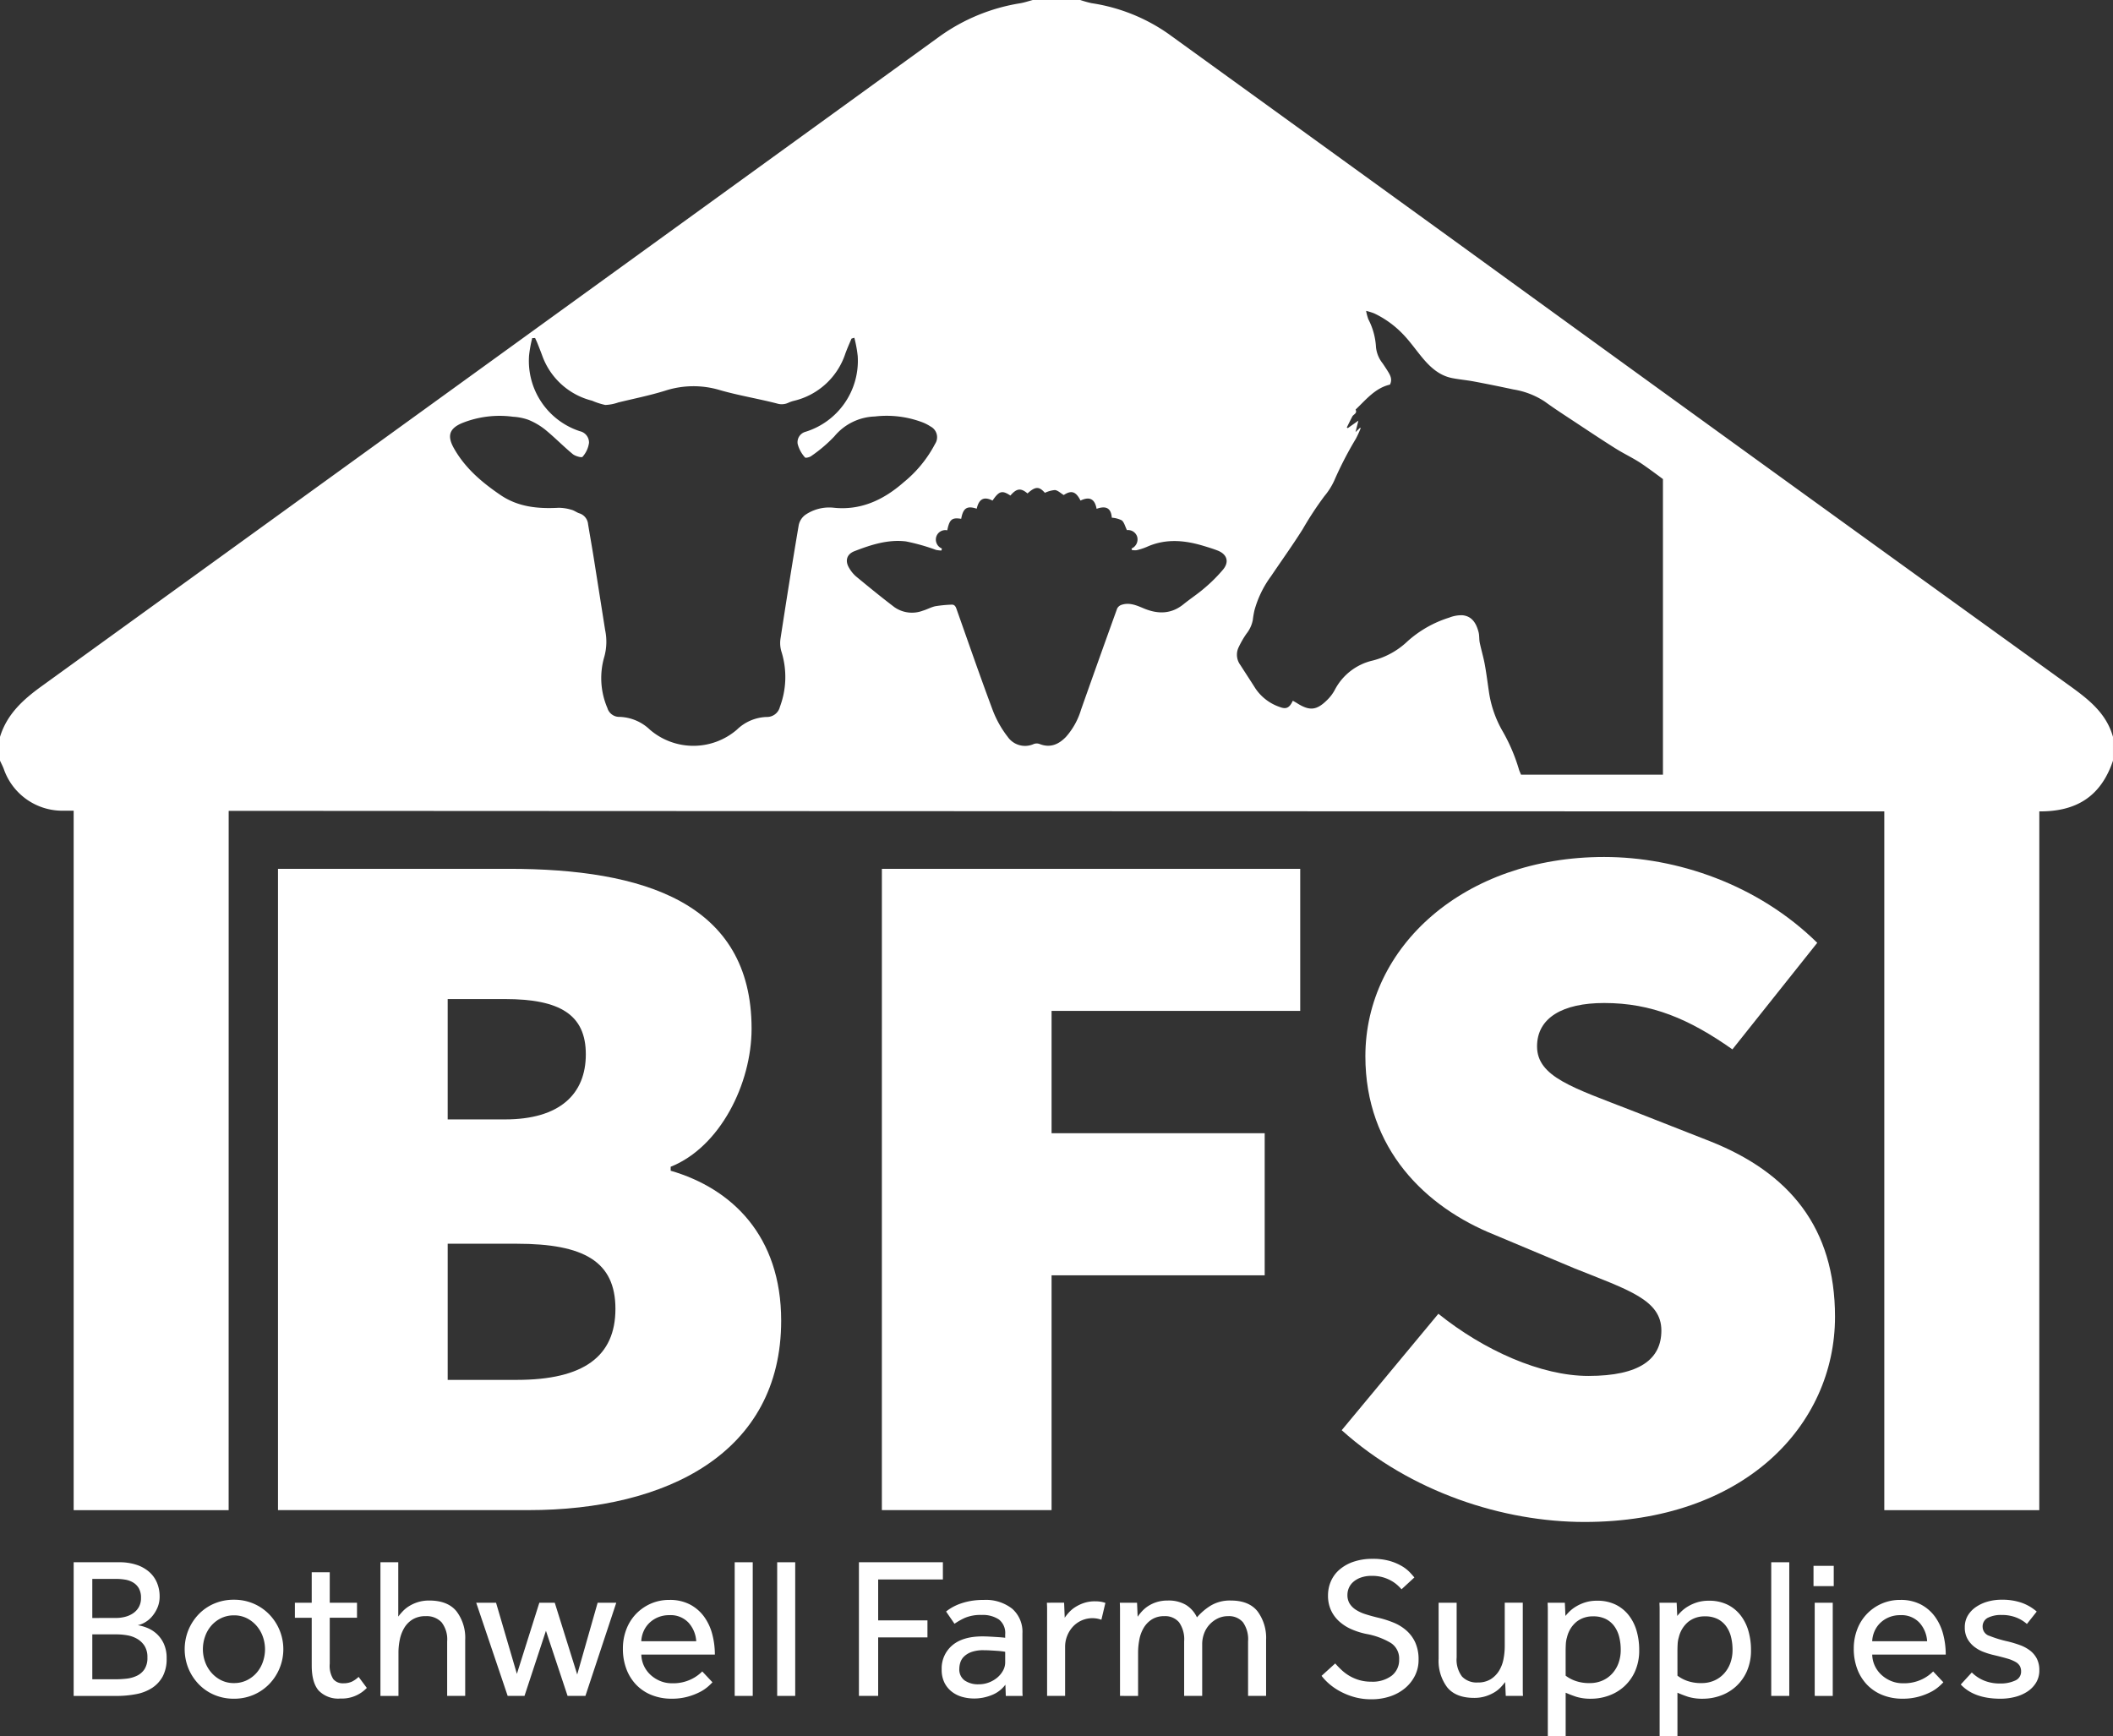
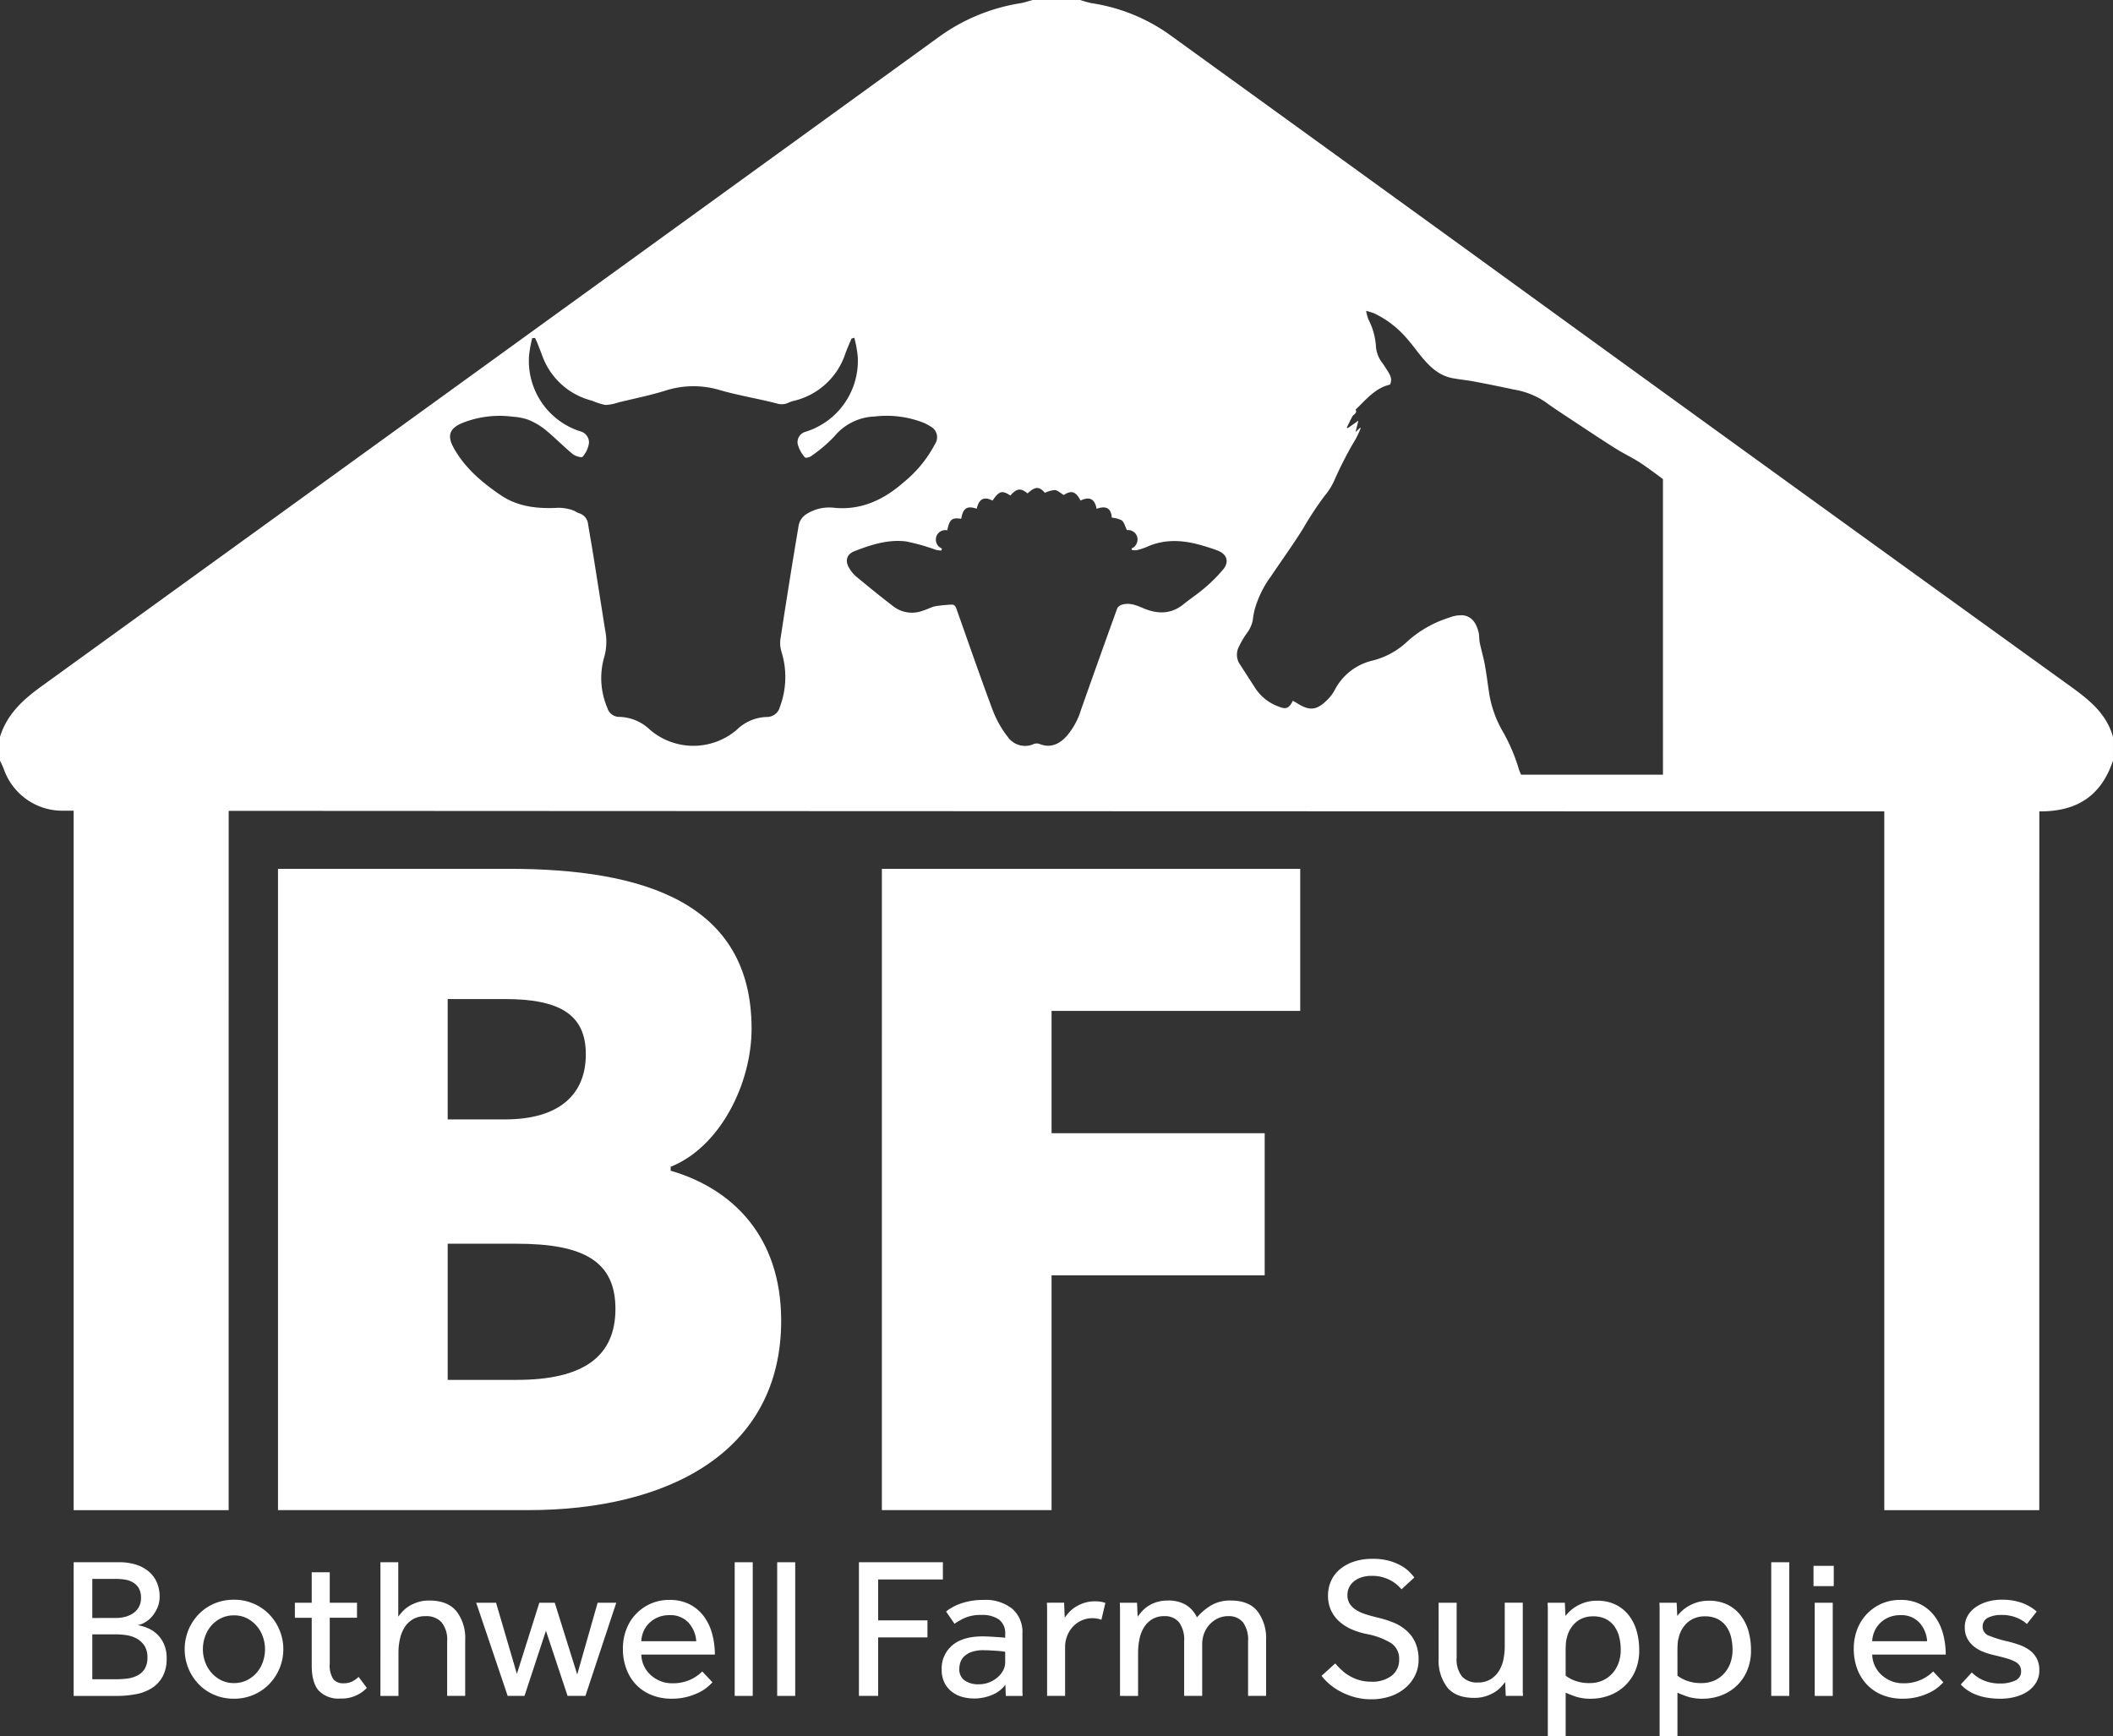
<svg xmlns="http://www.w3.org/2000/svg" id="Layer_1" data-name="Layer 1" viewBox="0 0 459.449 377.479">
  <rect x="0" y="0" width="459.449" height="377.479" fill="#333333" stroke="none" />
  <defs>
    <style>
      .cls-1 {
        fill: #fff;
      }
    </style>
  </defs>
  <title>BFS_Logo_Design_FINAL_White</title>
  <g>
    <path class="cls-1" d="M251.667,301.188h50.2c29.177,0,52.776,7.293,52.776,34.753,0,12.016-6.865,25.746-17.592,30.036v.859c13.3,3.862,24.026,14.158,24.026,32.608,0,28.746-24.885,41.19-54.921,41.19h-54.49Zm49.342,54.49c12.013,0,17.592-5.576,17.592-14.158s-5.579-12.013-17.592-12.013H288.564v26.171Zm2.576,56.638c14.589,0,21.454-5.148,21.454-15.447s-6.865-14.158-21.454-14.158h-15.02v29.605Z" transform="translate(-191.22 -112.268)" />
    <path class="cls-1" d="M382.975,301.188h90.963V332.08H419.873v26.6h46.342v30.894H419.873v51.059h-36.9Z" transform="translate(-191.22 -112.268)" />
-     <path class="cls-1" d="M482.958,423.257l21.023-25.316c9.872,7.941,22.312,13.516,32.612,13.516,11.155,0,15.875-3.645,15.875-9.868,0-6.651-7.079-8.8-18.878-13.516l-17.378-7.293c-15.016-6.007-28.105-18.664-28.105-38.832,0-23.812,21.454-43.335,51.917-43.335,15.875,0,33.467,6.007,46.338,18.664l-18.447,23.171c-9.441-6.651-17.592-10.082-27.891-10.082-9.01,0-14.589,3.217-14.589,9.437,0,6.651,7.937,9.01,20.6,13.944L562.98,360.4c17.375,6.865,27.243,18.878,27.243,38.187,0,23.6-19.737,44.625-54.49,44.625C518.141,443.21,497.974,436.773,482.958,423.257Z" transform="translate(-191.22 -112.268)" />
  </g>
  <g>
    <path class="cls-1" d="M207.238,451.972h9.847a11.742,11.742,0,0,1,3.921.588,7.916,7.916,0,0,1,2.745,1.591,6.44,6.44,0,0,1,1.634,2.353,7.617,7.617,0,0,1,.545,2.876,6.105,6.105,0,0,1-.48,2.484,7.491,7.491,0,0,1-1.176,1.9,5.812,5.812,0,0,1-1.546,1.285,5.125,5.125,0,0,1-1.547.61,9.7,9.7,0,0,1,1.96.545,6.889,6.889,0,0,1,2.048,1.241A6.748,6.748,0,0,1,226.8,469.6a7.423,7.423,0,0,1,.653,3.29,8.032,8.032,0,0,1-.85,3.9,6.963,6.963,0,0,1-2.309,2.505,9.611,9.611,0,0,1-3.464,1.351,22.274,22.274,0,0,1-4.27.392h-9.324Zm9.237,12.112a7.864,7.864,0,0,0,1.917-.24,5.529,5.529,0,0,0,1.743-.762,4.032,4.032,0,0,0,1.264-1.351,3.936,3.936,0,0,0,.479-2,4.1,4.1,0,0,0-.479-2.113,3.511,3.511,0,0,0-1.264-1.264,4.971,4.971,0,0,0-1.743-.61,12.162,12.162,0,0,0-1.917-.152h-5.185v8.5Zm-.131,13.332a22.058,22.058,0,0,0,2.353-.131,6.981,6.981,0,0,0,2.244-.61,4.158,4.158,0,0,0,1.677-1.416,4.471,4.471,0,0,0,.654-2.592,4.524,4.524,0,0,0-.632-2.526,4.771,4.771,0,0,0-1.612-1.526,6.372,6.372,0,0,0-2.156-.762,13.765,13.765,0,0,0-2.265-.2h-5.316v9.759Z" transform="translate(-191.22 -112.268)" />
    <path class="cls-1" d="M242.093,481.643a10.736,10.736,0,0,1-4.313-.85,10.24,10.24,0,0,1-3.376-2.332,10.992,10.992,0,0,1-2.222-3.42,11.145,11.145,0,0,1,0-8.322A11.037,11.037,0,0,1,234.4,463.3a10.253,10.253,0,0,1,3.376-2.33,10.736,10.736,0,0,1,4.313-.85,10.626,10.626,0,0,1,4.27.85,10.506,10.506,0,0,1,3.4,2.33,10.86,10.86,0,0,1,2.244,3.421,10.9,10.9,0,0,1-2.244,11.742,10.491,10.491,0,0,1-3.4,2.332A10.626,10.626,0,0,1,242.093,481.643Zm0-3.4a6.236,6.236,0,0,0,2.832-.632,6.7,6.7,0,0,0,2.135-1.655,7.2,7.2,0,0,0,1.329-2.353,8.3,8.3,0,0,0,.457-2.723,8.187,8.187,0,0,0-.457-2.68,7.274,7.274,0,0,0-1.351-2.374,6.893,6.893,0,0,0-2.135-1.678,6.129,6.129,0,0,0-2.811-.631,6.263,6.263,0,0,0-2.832.631,6.708,6.708,0,0,0-2.135,1.657,7.2,7.2,0,0,0-1.329,2.353,8.3,8.3,0,0,0-.458,2.722,8.122,8.122,0,0,0,.458,2.7,7.315,7.315,0,0,0,1.35,2.353,6.869,6.869,0,0,0,2.135,1.677A6.1,6.1,0,0,0,242.093,478.245Z" transform="translate(-191.22 -112.268)" />
    <path class="cls-1" d="M259,464.041h-3.66v-3.267H259V454.15h3.921v6.623h5.926v3.267h-5.926v9.978a5.411,5.411,0,0,0,.763,3.355,2.649,2.649,0,0,0,2.156.916,4.4,4.4,0,0,0,1.874-.349,5.761,5.761,0,0,0,1.481-1.045l1.786,2.4a7.489,7.489,0,0,1-5.752,2.309,5.915,5.915,0,0,1-4.727-1.743q-1.5-1.743-1.5-5.447Z" transform="translate(-191.22 -112.268)" />
    <path class="cls-1" d="M273.942,451.972h3.878V463.78a14.066,14.066,0,0,1,.958-1.133,6.936,6.936,0,0,1,1.395-1.134,8.348,8.348,0,0,1,1.917-.871,8.159,8.159,0,0,1,2.483-.348q3.965,0,5.882,2.309a9.525,9.525,0,0,1,1.917,6.274v12.156H288.45V469.182a6.012,6.012,0,0,0-1.22-4.16,4.439,4.439,0,0,0-3.442-1.329,5.317,5.317,0,0,0-2.832.7,5.372,5.372,0,0,0-1.808,1.808,8.112,8.112,0,0,0-.981,2.527,13.727,13.727,0,0,0-.305,2.9v9.411h-3.921Z" transform="translate(-191.22 -112.268)" />
    <path class="cls-1" d="M294.767,460.773h4.314l4.531,15.467,4.88-15.467h3.355l4.88,15.6,4.444-15.6h4.052l-6.71,20.26h-3.878l-4.706-14.16-4.662,14.16h-3.66Z" transform="translate(-191.22 -112.268)" />
    <path class="cls-1" d="M346.136,478.07a12.24,12.24,0,0,1-1.045,1,8.808,8.808,0,0,1-1.808,1.176,13.784,13.784,0,0,1-2.614.981,12.929,12.929,0,0,1-3.42.414,11.513,11.513,0,0,1-4.313-.785,9.549,9.549,0,0,1-3.355-2.222,9.948,9.948,0,0,1-2.156-3.442,12.4,12.4,0,0,1-.763-4.444,11.555,11.555,0,0,1,.741-4.162,9.946,9.946,0,0,1,2.091-3.355,10.057,10.057,0,0,1,3.2-2.244,9.89,9.89,0,0,1,4.074-.827,9.391,9.391,0,0,1,4.487,1,8.942,8.942,0,0,1,3.072,2.658,11.4,11.4,0,0,1,1.765,3.79,17.3,17.3,0,0,1,.566,4.444H330.669a6.116,6.116,0,0,0,.588,2.484,6.3,6.3,0,0,0,1.46,1.961,7.077,7.077,0,0,0,2.091,1.307,6.531,6.531,0,0,0,2.484.479,9.025,9.025,0,0,0,4.226-.872,8.663,8.663,0,0,0,2.4-1.7Zm-3.529-8.932a6.572,6.572,0,0,0-1.656-4.008,5.322,5.322,0,0,0-4.182-1.655,6.275,6.275,0,0,0-2.506.479,6.028,6.028,0,0,0-1.9,1.264,5.66,5.66,0,0,0-1.22,1.809,5.954,5.954,0,0,0-.48,2.112Z" transform="translate(-191.22 -112.268)" />
    <path class="cls-1" d="M350.972,451.972h3.921v29.061h-3.921Z" transform="translate(-191.22 -112.268)" />
    <path class="cls-1" d="M360.209,451.972h3.921v29.061h-3.921Z" transform="translate(-191.22 -112.268)" />
    <path class="cls-1" d="M377.985,451.972H396.24v3.746H382.167v8.888h10.719v3.7H382.167v12.722h-4.182Z" transform="translate(-191.22 -112.268)" />
    <path class="cls-1" d="M409.834,478.593a6.752,6.752,0,0,1-2.985,2.265,10.18,10.18,0,0,1-3.812.741,9.786,9.786,0,0,1-2.506-.327,6.555,6.555,0,0,1-2.265-1.089,5.725,5.725,0,0,1-1.655-1.961,6.238,6.238,0,0,1-.632-2.94,6.541,6.541,0,0,1,2.287-5.228q2.288-1.961,6.6-1.961c.465,0,.959.016,1.481.044s1.016.058,1.481.087.871.058,1.22.087.595.058.74.087v-.741a3.714,3.714,0,0,0-1.372-3.246,6.3,6.3,0,0,0-3.725-.981,8.772,8.772,0,0,0-3.66.632,14.456,14.456,0,0,0-2.265,1.285l-1.83-2.658a9.6,9.6,0,0,1,1.264-.871,10.971,10.971,0,0,1,1.743-.806,14.242,14.242,0,0,1,2.265-.61,15.872,15.872,0,0,1,2.919-.24,9.258,9.258,0,0,1,6.165,1.9,6.654,6.654,0,0,1,2.244,5.381v12.57q0,.415.043,1.024h-3.66Zm-.044-7.146c-.116-.028-.341-.065-.675-.109s-.719-.079-1.155-.109-.9-.058-1.395-.087-.973-.044-1.438-.044a7.632,7.632,0,0,0-2.679.392,4.559,4.559,0,0,0-1.612.981,3.119,3.119,0,0,0-.806,1.307,4.721,4.721,0,0,0-.218,1.372,2.933,2.933,0,0,0,1.133,2.505,5.126,5.126,0,0,0,3.137.85,5.97,5.97,0,0,0,2.157-.392,6.368,6.368,0,0,0,1.808-1.045,5.28,5.28,0,0,0,1.264-1.526,3.661,3.661,0,0,0,.479-1.786Z" transform="translate(-191.22 -112.268)" />
    <path class="cls-1" d="M418.9,481.033v-19q0-.393-.044-1.264H422.6l.131,3.267a10.383,10.383,0,0,1,.914-1.154,6.783,6.783,0,0,1,1.373-1.155,8.665,8.665,0,0,1,1.874-.893,7.511,7.511,0,0,1,2.46-.37,7.626,7.626,0,0,1,1.2.087,5.564,5.564,0,0,1,1.023.262l-.871,3.659a5.79,5.79,0,0,0-6.188,1.5,6.466,6.466,0,0,0-1.241,1.982,6.347,6.347,0,0,0-.458,2.4v10.675Z" transform="translate(-191.22 -112.268)" />
    <path class="cls-1" d="M434.755,481.033V462.058q0-.413-.044-1.285h3.747l.131,3.05a10.348,10.348,0,0,1,.914-1.155,7.091,7.091,0,0,1,1.351-1.155,7.568,7.568,0,0,1,1.851-.871,7.955,7.955,0,0,1,2.462-.348,7.426,7.426,0,0,1,3.9.936,6.356,6.356,0,0,1,2.419,2.723,12.857,12.857,0,0,1,2.984-2.549,8.065,8.065,0,0,1,4.379-1.11q3.922,0,5.795,2.33a9.693,9.693,0,0,1,1.874,6.252v12.156H462.6V469.182a6.419,6.419,0,0,0-1.111-4.16,3.994,3.994,0,0,0-3.246-1.329,5.042,5.042,0,0,0-2.244.5,5.97,5.97,0,0,0-1.785,1.33,5.8,5.8,0,0,0-1.176,1.939,6.607,6.607,0,0,0-.414,2.33v11.241H448.7V469.182a6.419,6.419,0,0,0-1.11-4.16,3.941,3.941,0,0,0-3.2-1.329,4.92,4.92,0,0,0-2.7.7,5.524,5.524,0,0,0-1.764,1.808,7.713,7.713,0,0,0-.958,2.549,14.818,14.818,0,0,0-.283,2.876v9.411Z" transform="translate(-191.22 -112.268)" />
    <path class="cls-1" d="M481.549,473.975q.609.7,1.372,1.416a9.591,9.591,0,0,0,1.722,1.285,9.39,9.39,0,0,0,2.135.916,9,9,0,0,0,2.571.348,6.942,6.942,0,0,0,4.487-1.306,4.307,4.307,0,0,0,1.612-3.529,4.012,4.012,0,0,0-1.83-3.6,15.929,15.929,0,0,0-5.271-1.939,16.036,16.036,0,0,1-3.4-1.089,9.678,9.678,0,0,1-2.636-1.743,7.455,7.455,0,0,1-1.72-2.418,7.585,7.585,0,0,1-.61-3.116,7.713,7.713,0,0,1,.61-3.049,7.043,7.043,0,0,1,1.83-2.527,9.137,9.137,0,0,1,3.049-1.743,12.551,12.551,0,0,1,4.227-.654,13.049,13.049,0,0,1,3.681.458,11.42,11.42,0,0,1,2.636,1.11,8.083,8.083,0,0,1,1.743,1.351q.655.7,1,1.133l-2.789,2.571q-.26-.306-.784-.806a7.454,7.454,0,0,0-1.329-.981,8.592,8.592,0,0,0-1.874-.806,8.412,8.412,0,0,0-2.462-.327,6.905,6.905,0,0,0-2.4.37,5.066,5.066,0,0,0-1.657.958,3.645,3.645,0,0,0-.958,1.329,3.864,3.864,0,0,0-.3,1.482,3.539,3.539,0,0,0,.457,1.851,4.354,4.354,0,0,0,1.33,1.351,8.49,8.49,0,0,0,2.156,1q1.284.415,2.942.806a22.4,22.4,0,0,1,3.159,1.024,9.785,9.785,0,0,1,2.767,1.7,7.8,7.8,0,0,1,1.939,2.614,8.909,8.909,0,0,1,.719,3.769,7.578,7.578,0,0,1-.785,3.443,8.485,8.485,0,0,1-2.156,2.722,9.9,9.9,0,0,1-3.246,1.786,12.616,12.616,0,0,1-4.052.632,13.55,13.55,0,0,1-3.725-.479,15.2,15.2,0,0,1-3.05-1.22,13.011,13.011,0,0,1-2.4-1.634,11.623,11.623,0,0,1-1.678-1.765Z" transform="translate(-191.22 -112.268)" />
    <path class="cls-1" d="M504.031,460.773h3.921v11.894a6.059,6.059,0,0,0,1.176,4.162,4.378,4.378,0,0,0,3.4,1.285,5.2,5.2,0,0,0,2.811-.7,5.656,5.656,0,0,0,1.808-1.808,7.472,7.472,0,0,0,.981-2.527,14.789,14.789,0,0,0,.283-2.9v-9.411h3.921v19.018q0,.631.044,1.241h-3.746l-.131-3.006a14.334,14.334,0,0,1-.959,1.133,6.4,6.4,0,0,1-1.394,1.111,9.043,9.043,0,0,1-1.917.85,8.163,8.163,0,0,1-2.484.348q-3.964,0-5.838-2.287a9.583,9.583,0,0,1-1.873-6.252Z" transform="translate(-191.22 -112.268)" />
    <path class="cls-1" d="M527.775,489.747V462.058q0-.413-.044-1.285h3.747l.131,2.876a10.82,10.82,0,0,1,.871-.959A7.737,7.737,0,0,1,533.9,461.6a9.307,9.307,0,0,1,1.982-.893,8.434,8.434,0,0,1,2.615-.37,8.922,8.922,0,0,1,4.074.872,8.216,8.216,0,0,1,2.853,2.353,10.069,10.069,0,0,1,1.678,3.4,14.78,14.78,0,0,1,.544,4.052,11.123,11.123,0,0,1-.937,4.749,9.823,9.823,0,0,1-2.439,3.311,9.982,9.982,0,0,1-3.356,1.94,11.26,11.26,0,0,1-3.638.631,10.7,10.7,0,0,1-3.29-.414q-1.241-.413-2.33-.893v9.411Zm3.878-13.114a7.87,7.87,0,0,0,2,1.089,8.868,8.868,0,0,0,3.268.523,6.7,6.7,0,0,0,2.723-.545,6.243,6.243,0,0,0,2.135-1.525,6.893,6.893,0,0,0,1.372-2.288,8.307,8.307,0,0,0,.479-2.876,11.442,11.442,0,0,0-.327-2.788,6.7,6.7,0,0,0-1.045-2.309,5.176,5.176,0,0,0-1.851-1.591,6.01,6.01,0,0,0-2.789-.588,5.638,5.638,0,0,0-3.572,1.154,6.193,6.193,0,0,0-2.092,3.377,6.071,6.071,0,0,0-.261,1.5c-.03.537-.044,1.1-.044,1.677Z" transform="translate(-191.22 -112.268)" />
    <path class="cls-1" d="M552.087,489.747V462.058q0-.413-.044-1.285h3.747l.131,2.876a10.82,10.82,0,0,1,.871-.959,7.737,7.737,0,0,1,1.416-1.089,9.307,9.307,0,0,1,1.982-.893,8.434,8.434,0,0,1,2.615-.37,8.922,8.922,0,0,1,4.074.872,8.216,8.216,0,0,1,2.853,2.353,10.069,10.069,0,0,1,1.678,3.4,14.78,14.78,0,0,1,.544,4.052,11.123,11.123,0,0,1-.937,4.749,9.823,9.823,0,0,1-2.439,3.311,9.982,9.982,0,0,1-3.356,1.94,11.26,11.26,0,0,1-3.638.631,10.7,10.7,0,0,1-3.29-.414q-1.241-.413-2.33-.893v9.411Zm3.878-13.114a7.87,7.87,0,0,0,2,1.089,8.868,8.868,0,0,0,3.268.523,6.7,6.7,0,0,0,2.723-.545,6.243,6.243,0,0,0,2.135-1.525,6.893,6.893,0,0,0,1.372-2.288,8.307,8.307,0,0,0,.479-2.876,11.442,11.442,0,0,0-.327-2.788,6.7,6.7,0,0,0-1.045-2.309,5.176,5.176,0,0,0-1.851-1.591,6.01,6.01,0,0,0-2.789-.588,5.638,5.638,0,0,0-3.572,1.154,6.193,6.193,0,0,0-2.092,3.377,6.071,6.071,0,0,0-.261,1.5c-.03.537-.044,1.1-.044,1.677Z" transform="translate(-191.22 -112.268)" />
    <path class="cls-1" d="M576.355,451.972h3.922v29.061h-3.922Z" transform="translate(-191.22 -112.268)" />
    <path class="cls-1" d="M585.549,452.756h4.4v4.4h-4.4Zm.261,8.018h3.921v20.26H585.81Z" transform="translate(-191.22 -112.268)" />
    <path class="cls-1" d="M613.781,478.07a12.285,12.285,0,0,1-1.047,1,8.788,8.788,0,0,1-1.808,1.176,13.807,13.807,0,0,1-2.614.981,12.936,12.936,0,0,1-3.421.414,11.52,11.52,0,0,1-4.314-.785,9.551,9.551,0,0,1-3.355-2.222,9.949,9.949,0,0,1-2.157-3.442,12.408,12.408,0,0,1-.762-4.444,11.543,11.543,0,0,1,.741-4.162,9.87,9.87,0,0,1,9.368-6.426,9.391,9.391,0,0,1,4.487,1,8.935,8.935,0,0,1,3.071,2.658,11.38,11.38,0,0,1,1.765,3.79,17.277,17.277,0,0,1,.566,4.444H598.314a6.107,6.107,0,0,0,.589,2.484,6.284,6.284,0,0,0,1.46,1.961,7.067,7.067,0,0,0,2.091,1.307,6.529,6.529,0,0,0,2.484.479,9.027,9.027,0,0,0,4.227-.872,8.672,8.672,0,0,0,2.4-1.7Zm-3.529-8.932a6.574,6.574,0,0,0-1.655-4.008,5.325,5.325,0,0,0-4.183-1.655,6.268,6.268,0,0,0-2.505.479,6.027,6.027,0,0,0-1.9,1.264,5.669,5.669,0,0,0-1.22,1.809,5.977,5.977,0,0,0-.479,2.112Z" transform="translate(-191.22 -112.268)" />
    <path class="cls-1" d="M619.968,475.936a8.234,8.234,0,0,0,2.615,1.743,8.9,8.9,0,0,0,3.529.654,7.48,7.48,0,0,0,3.267-.632,2.079,2.079,0,0,0,1.307-1.982,2.4,2.4,0,0,0-.283-1.2,2.507,2.507,0,0,0-.959-.893,8.232,8.232,0,0,0-1.786-.72q-1.11-.326-2.766-.719a17.037,17.037,0,0,1-2.332-.7,7.741,7.741,0,0,1-2.07-1.154,5.694,5.694,0,0,1-1.481-1.743,5.007,5.007,0,0,1-.566-2.461,4.889,4.889,0,0,1,.675-2.593,6,6,0,0,1,1.808-1.873,8.692,8.692,0,0,1,2.55-1.155,10.983,10.983,0,0,1,2.94-.392,12.939,12.939,0,0,1,4.422.675,10.2,10.2,0,0,1,3.246,1.9l-2.135,2.7A7.845,7.845,0,0,0,629.662,464a8.357,8.357,0,0,0-3.2-.566,6.354,6.354,0,0,0-3.006.61,2.1,2.1,0,0,0-1.133,2,2.07,2.07,0,0,0,1.5,1.939,25.074,25.074,0,0,0,3.943,1.2,24.624,24.624,0,0,1,2.68.806,8.246,8.246,0,0,1,2.178,1.176,5.265,5.265,0,0,1,1.481,1.765,5.407,5.407,0,0,1,.545,2.527,5.08,5.08,0,0,1-.7,2.679,6.1,6.1,0,0,1-1.874,1.94,8.767,8.767,0,0,1-2.7,1.176,12.76,12.76,0,0,1-3.181.392q-5.75,0-8.627-3.094Z" transform="translate(-191.22 -112.268)" />
  </g>
  <path class="cls-1" d="M641.079,261.26q-67.124-48.385-134.091-96.988-30.9-22.368-61.813-44.72a39.264,39.264,0,0,0-16.639-6.6,23.852,23.852,0,0,1-2.422-.682H415.776c-.906.239-1.8.549-2.72.705a41.169,41.169,0,0,0-17.589,7.258Q297.9,190.9,200.262,261.487c-4.062,2.934-7.539,6.1-9.042,11.014v5.169c.272.591.58,1.169.811,1.776a13.476,13.476,0,0,0,12.963,9.106s.778,0,2.243,0V440.645h33.7l.008-152.063c81.987.049,281.731.132,359.995.11V440.645h33.7l.008-151.947c7.843.064,13.349-3.073,16.018-11.028V272.5C649.2,267.273,645.286,264.292,641.079,261.26ZM372.314,222.652a9.207,9.207,0,0,0-5.939,1.535,3.7,3.7,0,0,0-1.493,2.343c-1.395,8.222-2.7,16.46-3.964,24.7a6.414,6.414,0,0,0,.218,2.733,18.464,18.464,0,0,1-.338,12.013,2.881,2.881,0,0,1-2.882,2.193,9.72,9.72,0,0,0-6.455,2.751,14.5,14.5,0,0,1-18.943,0,9.964,9.964,0,0,0-6.594-2.771,2.68,2.68,0,0,1-2.631-1.92,16.483,16.483,0,0,1-.67-11.159,12.321,12.321,0,0,0,.177-5.8q-1.247-7.915-2.5-15.83c-.385-2.4-.817-4.8-1.21-7.2a2.731,2.731,0,0,0-1.926-2.362c-.572-.193-1.078-.608-1.656-.753a9.775,9.775,0,0,0-2.816-.441c-4.491.238-8.8-.155-12.665-2.789-4.04-2.752-7.7-5.852-10.128-10.192-1.492-2.664-.982-4.275,1.821-5.449a21.907,21.907,0,0,1,11.053-1.367,12.088,12.088,0,0,1,3.3.652,14.889,14.889,0,0,1,3.687,2.147c2.065,1.689,3.937,3.614,5.992,5.317.548.454,1.945.839,2.131.6a5.744,5.744,0,0,0,1.41-3.047,2.52,2.52,0,0,0-1.952-2.514,16.081,16.081,0,0,1-11.08-16.5,27.1,27.1,0,0,1,.686-3.758l.623-.015c.182.4.378.8.542,1.215.331.826.655,1.655.965,2.489a15.5,15.5,0,0,0,10.89,9.926,15.29,15.29,0,0,0,2.862.927,9.685,9.685,0,0,0,2.838-.55c3.409-.83,6.864-1.518,10.207-2.56a19.96,19.96,0,0,1,11.865-.126c4.081,1.178,8.305,1.853,12.423,2.917a3.427,3.427,0,0,0,2.56-.2,6.983,6.983,0,0,1,1.2-.4,15.533,15.533,0,0,0,11.106-10.244c.4-1.1.876-2.164,1.33-3.239.024-.056.166-.062.627-.219a26.925,26.925,0,0,1,.738,4.013,16.161,16.161,0,0,1-11.383,16.45,2.348,2.348,0,0,0-1.678,2.619,6.953,6.953,0,0,0,1.608,2.96c.107.151,1-.044,1.349-.317a31.384,31.384,0,0,0,5.022-4.274,11.914,11.914,0,0,1,8.8-4.324,22.005,22.005,0,0,1,10.377,1.275,9.232,9.232,0,0,1,1.742.9,2.626,2.626,0,0,1,.984,3.782,26.648,26.648,0,0,1-6.816,8.335C383.3,221.02,378.27,223.338,372.314,222.652ZM457.2,236.069a32.991,32.991,0,0,1-4.065,4.063c-1.447,1.259-3.072,2.311-4.564,3.52-2.693,2.183-5.592,2.183-8.627.917-1.567-.654-3.125-1.363-4.866-.78a1.625,1.625,0,0,0-.943.8q-3.969,10.99-7.858,22.01a15.661,15.661,0,0,1-3.287,5.913c-1.59,1.639-3.425,2.446-5.733,1.526a1.854,1.854,0,0,0-1.249.007,4.592,4.592,0,0,1-5.684-1.573,22.4,22.4,0,0,1-3.209-5.676c-2.746-7.332-5.3-14.734-7.914-22.116-.2-.573-.451-.99-1.122-.935a29.069,29.069,0,0,0-3.443.335c-.947.194-1.824.707-2.761.98a6.652,6.652,0,0,1-6.186-.776c-2.837-2.158-5.6-4.418-8.348-6.687a7.225,7.225,0,0,1-1.477-1.816c-.944-1.544-.551-3,1.133-3.656,3.6-1.4,7.31-2.6,11.209-2.13a44.125,44.125,0,0,1,6.54,1.845,7.077,7.077,0,0,0,1.179.136l.105-.434a2.1,2.1,0,0,1-1.2-2.644,2.062,2.062,0,0,1,2.363-1.317c.481-2.385,1.018-2.825,3.028-2.5.422-2.348,1.257-2.891,3.377-2.2.483-2.145,1.58-2.709,3.438-1.765,1.425-2.1,2.082-2.288,3.882-1.093,1.371-1.581,2.261-1.692,3.721-.464,1.728-1.553,2.519-1.553,3.782-.127a6.31,6.31,0,0,1,2.174-.606c.641.067,1.226.667,1.923,1.085,1.635-1.087,2.638-.808,3.647,1.2,1.986-.937,3.1-.365,3.5,1.794,2.115-.748,3.156-.1,3.306,1.933a5.747,5.747,0,0,1,2.163.574c.529.423.708,1.284,1.126,2.128a2.079,2.079,0,0,1,2.226,1.438,2.158,2.158,0,0,1-1.214,2.558l.048.315a3.385,3.385,0,0,0,1.013.06,13.069,13.069,0,0,0,2.234-.718c4.069-1.84,8.17-1.48,12.29-.242,1.049.315,2.1.633,3.122,1.03C457.993,232.769,458.557,234.388,457.2,236.069Zm95.611,44.648H521.954c-.148-.363-.323-.717-.442-1.089a38.855,38.855,0,0,0-3.444-8.152,24.061,24.061,0,0,1-3.111-8.874c-.293-1.975-.537-3.96-.9-5.922-.29-1.568-.757-3.1-1.082-4.666-.154-.744-.064-1.544-.252-2.275-.48-1.867-1.382-3.486-3.521-3.689a7.152,7.152,0,0,0-2.859.512,24.477,24.477,0,0,0-9.071,5.15,16.991,16.991,0,0,1-7.546,4.181,12.43,12.43,0,0,0-8.292,6.43,9.024,9.024,0,0,1-1.654,2.17c-2.284,2.261-3.812,2.395-6.51.69-.3-.192-.622-.362-.939-.544-.738,1.565-1.439,1.925-2.908,1.337a10.393,10.393,0,0,1-5.209-3.987c-1.082-1.711-2.193-3.4-3.285-5.108a3.744,3.744,0,0,1-.474-3.663,20.107,20.107,0,0,1,1.777-3.13,6.881,6.881,0,0,0,1.392-2.979,21.331,21.331,0,0,1,.358-2.111,22.48,22.48,0,0,1,3.593-7.413c2.306-3.419,4.717-6.772,6.911-10.26a73.19,73.19,0,0,1,4.711-7.177,14.773,14.773,0,0,0,2.133-3.36,78.943,78.943,0,0,1,4.716-9.135,22.746,22.746,0,0,0,1.048-2.293l-.142-.074-.988.932.62-2.484-2.3,1.627-.218-.139c.4-.8.79-1.6,1.2-2.389.25-.482,1.111-.662.724-1.468-.017-.036.109-.151.179-.218,2.195-2.119,4.175-4.536,7.282-5.247.585-1.178.035-2.1-.532-3.008-.34-.545-.7-1.079-1.056-1.611a6.711,6.711,0,0,1-1.448-3.508,14.9,14.9,0,0,0-1.662-6.084,10.416,10.416,0,0,1-.485-1.827A15.1,15.1,0,0,1,490,180.4a21.216,21.216,0,0,1,6.178,4.428c1.535,1.56,2.8,3.385,4.2,5.082,1.772,2.152,3.763,4.019,6.622,4.576,1.572.306,3.176.442,4.75.739q4.282.809,8.543,1.728a17.377,17.377,0,0,1,6.84,2.647c2.172,1.587,4.442,3.04,6.686,4.524,2.884,1.907,5.762,3.827,8.689,5.666,1.921,1.207,4.009,2.159,5.874,3.442,1.5,1.033,2.966,2.119,4.427,3.209Z" transform="translate(-191.22 -112.268)" />
</svg>